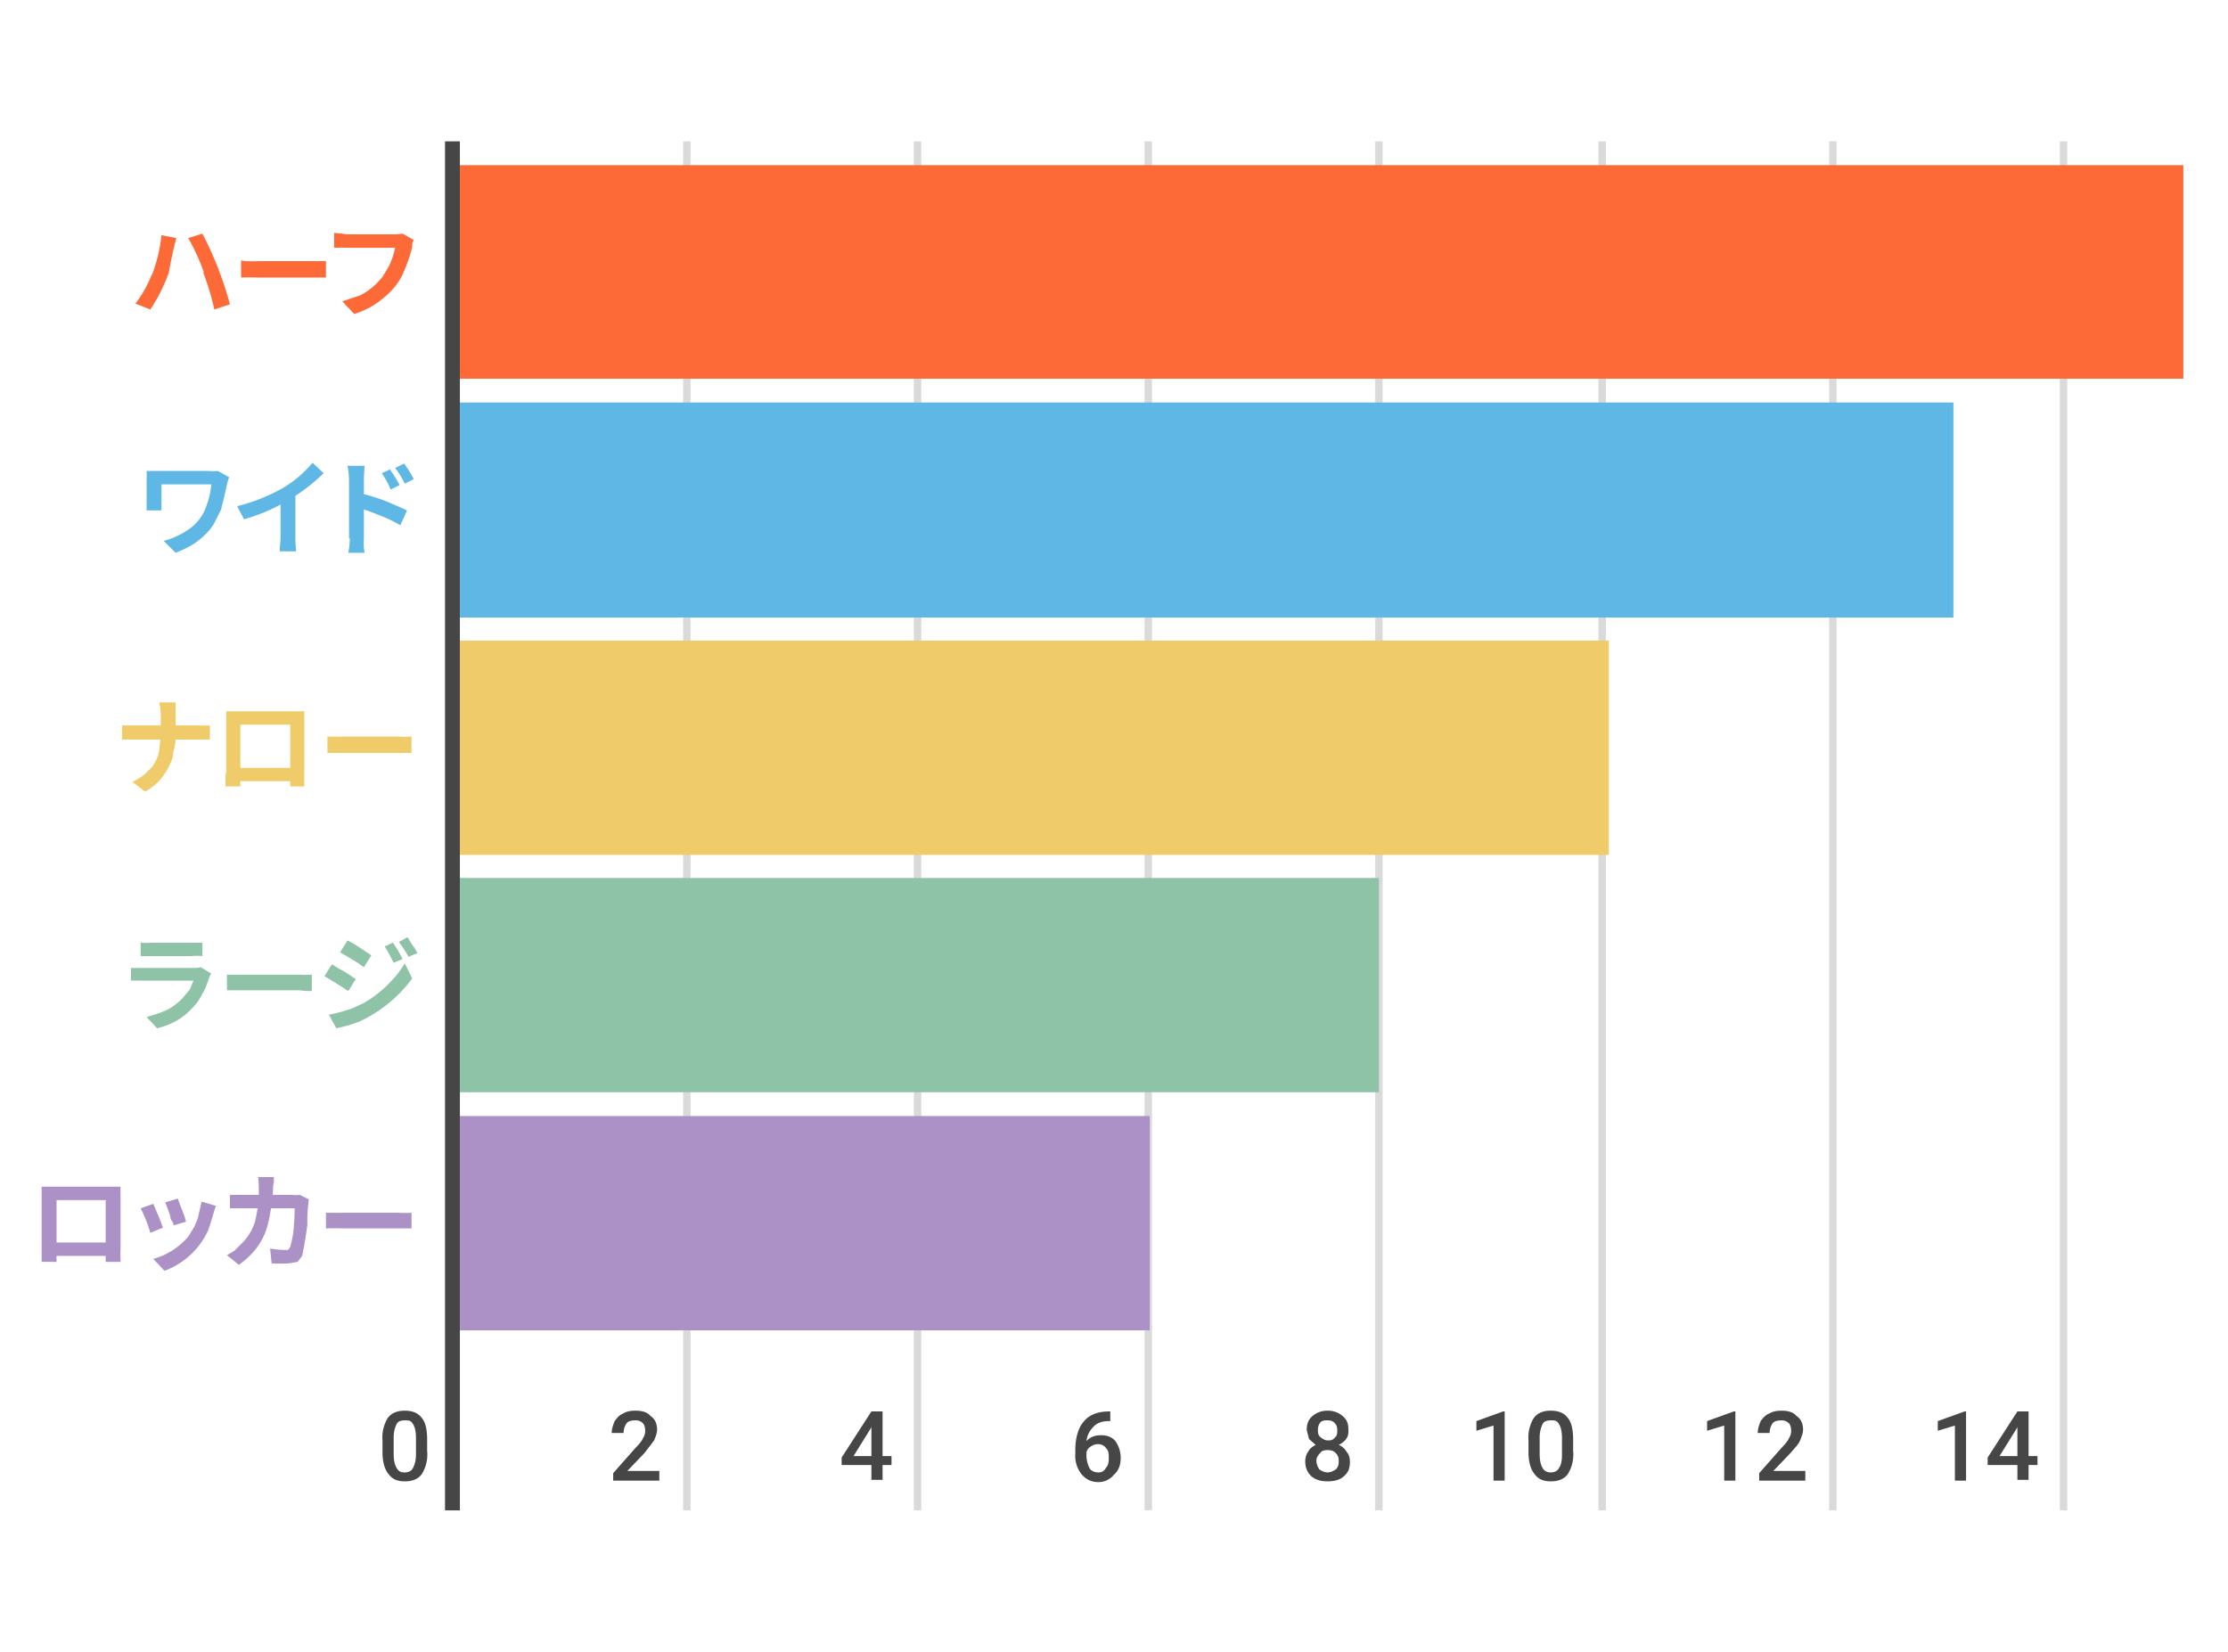
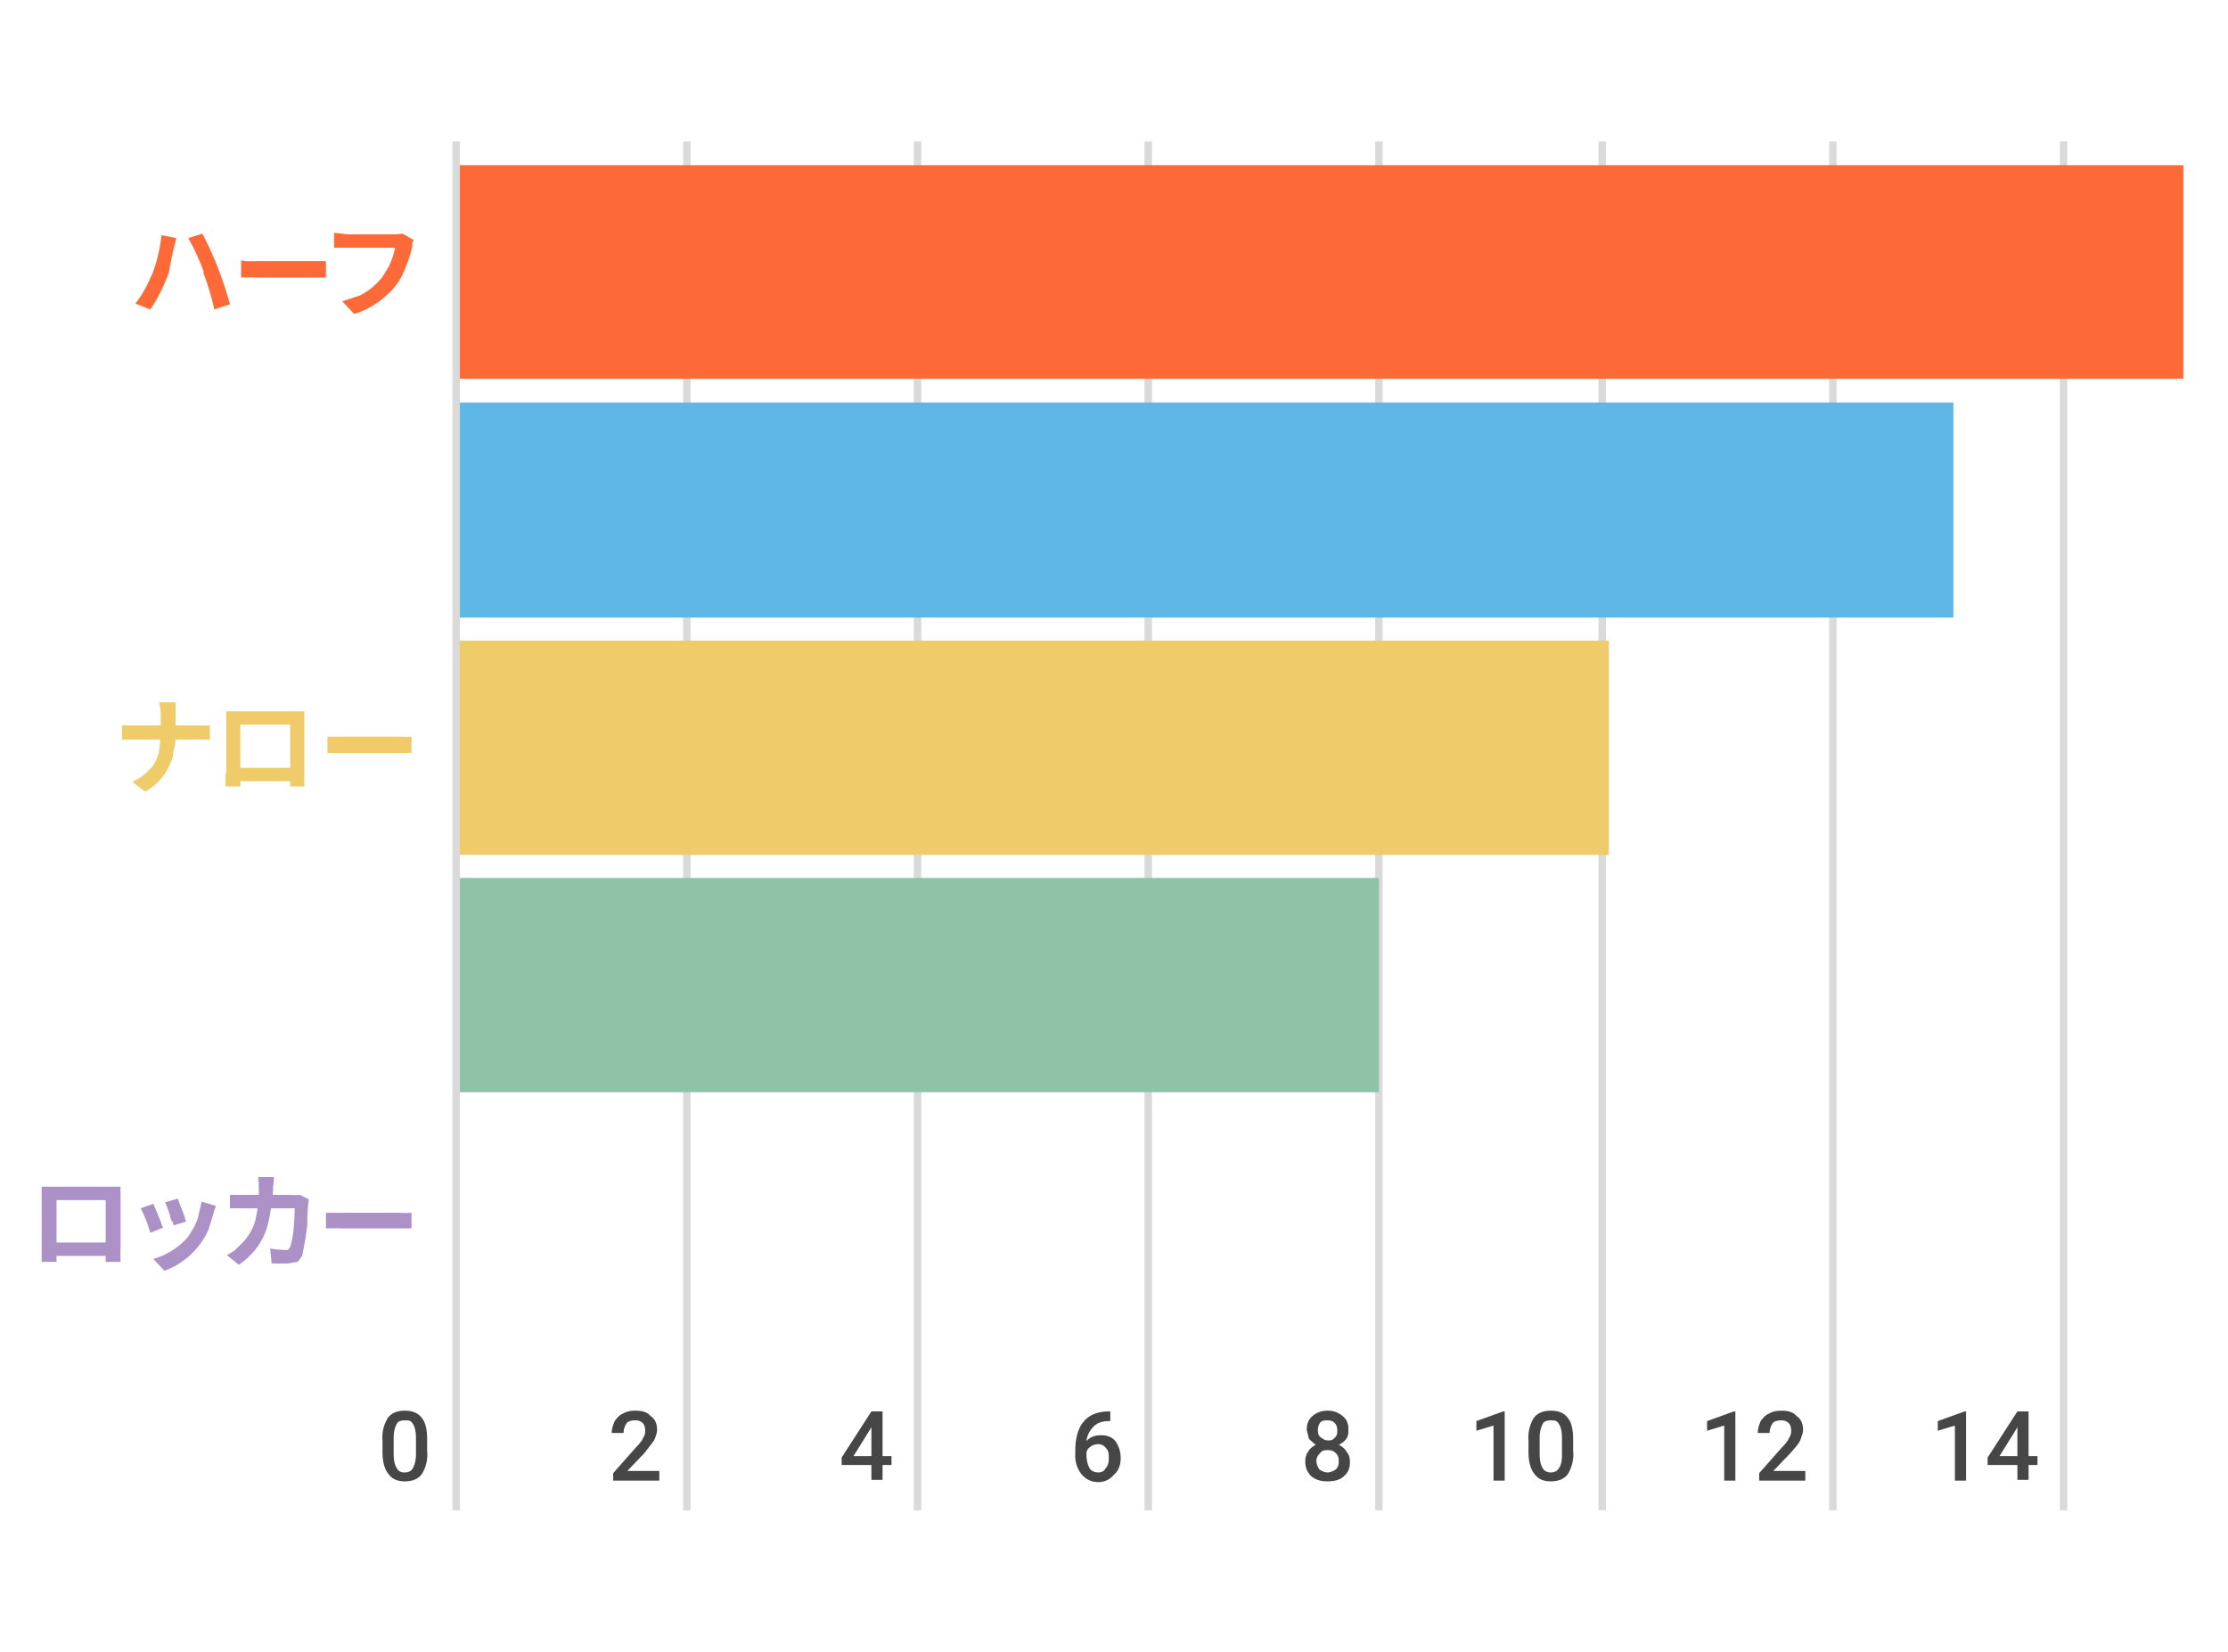
<svg xmlns="http://www.w3.org/2000/svg" xml:space="preserve" width="299.4" height="222">
  <path fill="#464646" fill-opacity=".2" d="M60.8 19h1v184h-1zM91.8 19h1v184h-1zM122.8 19h1v184h-1zM153.8 19h1v184h-1zM184.8 19h1v184h-1zM214.8 19h1v184h-1zM245.8 19h1v184h-1zM276.8 19h1v184h-1z" />
-   <path fill="#464646" d="M59.8 19h2v184h-2z" />
  <g fill="#FD6A37">
    <path d="M20.4 37a21 21 0 0 0 1.3-5.4l2 .4a46.4 46.4 0 0 0-1 4.6 22.7 22.7 0 0 1-2.5 5l-2-.8a16 16 0 0 0 2.2-3.9zm7-.4a29.4 29.4 0 0 0-2.1-4.6l1.9-.6a47.3 47.3 0 0 1 3.7 9.5l-2.1.7a34.1 34.1 0 0 0-1.5-5zM32.4 35l.6.1a32 32 0 0 0 1.7 0h9.1v2.2h-9.2a37 37 0 0 0-2.2 0V35zM55.6 32.2l-.2.5v.5a21.4 21.4 0 0 1-1.4 3.9 9 9 0 0 1-2.3 2.8 11 11 0 0 1-4.1 2.3L46 40.5l2.4-.8a9 9 0 0 0 3-2.5l.8-1.3a10.3 10.3 0 0 0 .9-2.6h-6.5a31.5 31.5 0 0 0-1.7 0v-2a17.6 17.6 0 0 1 1.7.2H53a7.8 7.8 0 0 0 1.1-.1l1.4.8z" />
  </g>
  <g fill="#5FB7E5">
-     <path d="m30.8 64.1-.1.3a7.6 7.6 0 0 0-.2.7 77.4 77.4 0 0 1-.8 3.4l-.9 1.8c-.5.9-1.3 1.7-2.2 2.4s-2 1.2-3 1.6L22 72.7a10.7 10.7 0 0 0 3.7-1.8 6.2 6.2 0 0 0 2-2.8 11.2 11.2 0 0 0 .7-3h-6.7v2.4a22.5 22.5 0 0 0 0 1.1h-2v-4.1a8.6 8.6 0 0 0 0-1.2H28a8.8 8.8 0 0 0 1.3 0l1.4.8zM32 68a24.5 24.5 0 0 0 6-2.4 15.4 15.4 0 0 0 4-3.4l1.5 1.4a25.5 25.5 0 0 1-10.7 6.2l-.9-1.7zm5.7-1.5 2-.5v6.3a16.3 16.3 0 0 0 .1 1.8h-2.2v-.4a23 23 0 0 0 .1-1.4v-5.8zM46.9 72.4v-8.1a12.5 12.5 0 0 0-.2-1.7H49a47.5 47.5 0 0 0-.1 1.7v8.1a11.2 11.2 0 0 0 0 1.3l.1.6h-2.2a9 9 0 0 0 .2-2zm1.5-6.1a24.1 24.1 0 0 1 3.3 1 73.4 73.4 0 0 1 3 1.3l-.9 2a17.5 17.5 0 0 0-2.7-1.3 37.2 37.2 0 0 0-2.7-1v-2zm4-3.2a16.5 16.5 0 0 1 1.3 2.1l-1.2.6a11 11 0 0 0-1.2-2.2l1.1-.5zm1.9-.8a14.4 14.4 0 0 1 1.3 2.1l-1.2.6a12.5 12.5 0 0 0-1.3-2.1l1.2-.6z" />
-   </g>
+     </g>
  <g fill="#F0CB69">
    <path d="M16.4 97.5a212.7 212.7 0 0 0 1.6 0h8.7a14.7 14.7 0 0 0 1.5 0v1.9a40.6 40.6 0 0 0-1.5 0H16.4v-2zm5.2-1.5a9.8 9.8 0 0 0-.2-1.6h2.2V99c0 .7-.1 1.4-.3 2 0 .8-.3 1.4-.6 2a7.4 7.4 0 0 1-3.2 3.4l-1.7-1.3c.7-.4 1.3-.7 1.8-1.2s1-.9 1.2-1.4c.3-.5.5-1.1.6-1.7l.2-1.9V96zM30.4 95.6a53.7 53.7 0 0 0 1.5 0h7.7a26.3 26.3 0 0 0 1.3 0 26.8 26.8 0 0 0 0 1.3V103.8a22.2 22.2 0 0 0 0 1.7v.2H39V97.4h-6.7V104.4a23.8 23.8 0 0 0 0 1v.3h-2v-1.4l.1-.5v-8.2zm9.3 7.6v1.8h-8.4v-1.8h8.4zM43.9 99a68.5 68.5 0 0 0 2.2 0h7.5a11.7 11.7 0 0 0 1.7 0v2.2a235.3 235.3 0 0 1-1.7 0H44V99z" />
  </g>
  <g fill="#8EC3A7">
-     <path d="M28.4 130.8a6.6 6.6 0 0 0-.3.6c-.2.6-.4 1.3-.8 2s-.7 1.3-1.2 1.8c-.7.8-1.5 1.5-2.4 2s-1.7.8-2.6 1l-1.4-1.5c1-.3 2-.6 2.8-1 .8-.4 1.5-1 2-1.5l1-1.2.5-1.2h-6.8a27.5 27.5 0 0 0-1.6 0v-1.7H26a4.1 4.1 0 0 0 1-.1l1.3.8zm-9.5-4.1a7 7 0 0 0 1.4 0h5.4a26.4 26.4 0 0 0 1.5 0v1.8a8.5 8.5 0 0 0-1.5 0h-6.8v-1.8zM30.5 131h.6a28 28 0 0 0 1.6 0h7.5a12.2 12.2 0 0 0 1.7 0v2.2h-.7l-1-.1h-9.7V131zM44.6 129.6l.8.5.9.5a33.7 33.7 0 0 1 1.5 1l-1 1.6a71.5 71.5 0 0 0-3.2-2l1-1.6zm-.5 6.8a21.3 21.3 0 0 0 3.3-.9l1.5-.7a15.8 15.8 0 0 0 4-3.3c.6-.6 1-1.3 1.5-2l1 2a18.5 18.5 0 0 1-7.1 5.8 18.6 18.6 0 0 1-3.1.9l-1-1.8zm2.6-10a13.5 13.5 0 0 1 1.7 1l.9.6.6.4-1 1.6-.7-.5a61.4 61.4 0 0 0-2.5-1.5l1-1.6zm6.1.3a18.1 18.1 0 0 1 1.3 2.2l-1.2.5a30.6 30.6 0 0 0-1.2-2.2l1.1-.5zm2-.7.4.7.5.7.4.7-1.2.5a17.2 17.2 0 0 0-1.3-2l1.1-.6z" />
-   </g>
+     </g>
  <g fill="#AB91C5">
    <path d="M5.6 159.5h10.6a26.6 26.6 0 0 0 0 1.3V167.7a22.4 22.4 0 0 0 0 1.7v.2h-2v-8.3H7.6V168.3a23.8 23.8 0 0 0 0 1.1v.2H5.6V159.5zM15 167v1.8H6.6V167H15zM20.6 161.8l.3.7a49.7 49.7 0 0 1 1 2.5l-1.7.7a18 18 0 0 0-1.3-3.3l1.7-.6zm8.4.3-.2.6a61.3 61.3 0 0 1-.8 2.6 10.4 10.4 0 0 1-5.9 5.5l-1.5-1.6a9.5 9.5 0 0 0 4.7-3l.8-1.3c.2-.5.5-1 .6-1.7l.4-1.7 2 .6zm-5.1-1 .2.6.4 1 .3.8.2.7-1.7.5c0-.1 0-.4-.2-.6s-.2-.6-.3-.9a35.4 35.4 0 0 0-.6-1.6l1.7-.5zM36.8 158.2v.6l-.1.6c0 1.4-.2 2.6-.4 3.7s-.4 2-.8 2.9a9 9 0 0 1-1.4 2.2 11 11 0 0 1-2 1.8l-1.6-1.3 1-.6.8-.8a7.1 7.1 0 0 0 2-3.2l.4-2.1a21.1 21.1 0 0 0 0-3.8h2zm4.7 3a22 22 0 0 0-.2 3.4 47 47 0 0 1-.7 4.2l-.6.8-1.2.2a23 23 0 0 1-2.3 0l-.2-2a11.9 11.9 0 0 0 2 .2h.4l.3-.4.2-.8a12.4 12.4 0 0 0 .3-2.2 27.3 27.3 0 0 0 .1-2.2h-6.8a60.7 60.7 0 0 0-1.9 0v-1.8h8.4a5.8 5.8 0 0 0 1 0l1.2.6zM43.9 163h.6a32 32 0 0 0 1.6 0h7.5a12.2 12.2 0 0 0 1.7 0v2.1H46a37 37 0 0 0-2.2 0V163z" />
  </g>
  <path fill="#464646" d="M57.4 195a5 5 0 0 1-.7 3.1c-.5.7-1.3 1-2.3 1-1 0-1.7-.3-2.2-1-.5-.6-.8-1.6-.8-2.9v-1.6a5 5 0 0 1 .7-3c.5-.7 1.3-1 2.3-1 1 0 1.8.3 2.3 1 .5.6.7 1.6.7 2.9v1.6zm-1.5-1.6c0-.9-.1-1.5-.4-2s-.6-.5-1-.5c-.6 0-1 .1-1.2.5s-.4 1-.4 1.8v2.1c0 .9.1 1.5.4 2s.6.6 1.1.6c.5 0 .9-.2 1.1-.6s.4-1 .4-1.8v-2.1zM88.6 199h-6.2v-1l3-3.4c.5-.5.9-1 1-1.3.2-.3.3-.6.3-1s-.1-.8-.3-1c-.3-.3-.6-.4-1-.4-.5 0-1 .1-1.2.4s-.4.7-.4 1.3h-1.6c0-.6.2-1.1.4-1.6.3-.4.6-.8 1.1-1 .5-.3 1-.4 1.7-.4.9 0 1.6.2 2 .7.6.4.9 1 .9 1.9 0 .4-.2.9-.4 1.4l-1.3 1.7-2.3 2.4h4.3v1.3zM118.6 195.7h1.2v1.2h-1.2v2h-1.5v-2h-4v-1l4-6.2h1.5v6zm-4 0h2.5v-3.9l-.1.2-2.3 3.7zM149.2 189.7v1.3h-.2c-.8 0-1.5.2-2 .7s-.9 1.1-1 2c.5-.6 1.2-.8 2-.8.7 0 1.4.2 1.9.8.4.6.7 1.3.7 2.3 0 .9-.3 1.7-.9 2.2-.5.6-1.2 1-2.1 1-1 0-1.7-.4-2.3-1.1a4 4 0 0 1-.8-2.7v-.5c0-1.6.4-3 1.1-3.8.8-1 2-1.4 3.5-1.4h.1zm-1.6 4.4c-.4 0-.7.1-1 .3-.3.2-.5.4-.6.8v.4c0 .7.2 1.3.4 1.7s.7.6 1.2.6.8-.2 1-.6c.3-.3.4-.7.4-1.3s0-1-.4-1.4c-.2-.3-.6-.5-1-.5zM181.2 192.2c0 .4 0 .8-.3 1.2-.2.3-.6.6-1 .8.5.2.9.6 1.1 1 .3.3.4.8.4 1.3 0 .8-.2 1.4-.8 1.9-.5.5-1.3.7-2.2.7-.9 0-1.6-.2-2.2-.7-.5-.5-.8-1.1-.8-2 0-.4.1-.9.4-1.3.2-.4.6-.7 1-.9l-.9-.8-.3-1.2c0-.8.2-1.4.8-1.9a3 3 0 0 1 2-.7 3 3 0 0 1 2 .7c.6.5.8 1 .8 1.9zm-1.3 4.2c0-.5-.1-.8-.4-1.1-.3-.3-.6-.4-1.1-.4s-.8.1-1 .4c-.3.3-.5.6-.5 1 0 .5.2.9.4 1.2.3.2.7.4 1.1.4s.8-.2 1.1-.4c.3-.3.4-.6.4-1.1zm-.2-4.2c0-.4-.1-.7-.4-1-.2-.2-.5-.3-.9-.3s-.7 0-1 .3c-.2.3-.3.6-.3 1 0 .5.1.8.4 1s.5.4 1 .4.6-.1.9-.4.3-.5.3-1z" />
  <g fill="#464646">
    <path d="M202.2 199h-1.5v-7.4l-2.3.7V191l3.6-1.3h.2v9.3zM211.4 195a5 5 0 0 1-.7 3.1c-.5.7-1.3 1-2.3 1-1 0-1.7-.3-2.2-1-.5-.6-.8-1.6-.8-2.9v-1.6a5 5 0 0 1 .7-3c.5-.7 1.3-1 2.3-1 1 0 1.8.3 2.3 1 .5.6.7 1.6.7 2.9v1.6zm-1.5-1.6c0-.9-.1-1.5-.4-2s-.6-.5-1-.5c-.6 0-1 .1-1.2.5-.2.4-.4 1-.4 1.8v2.1c0 .9.1 1.5.4 2 .2.4.6.6 1.1.6.5 0 .9-.2 1.1-.6.3-.4.4-1 .4-1.8v-2.1z" />
  </g>
  <g fill="#464646">
    <path d="M233.2 199h-1.5v-7.4l-2.3.7V191l3.6-1.3h.2v9.3zM242.6 199h-6.2v-1l3-3.4c.5-.5.9-1 1-1.3.2-.3.3-.6.3-1s-.1-.8-.3-1c-.3-.3-.6-.4-1-.4-.5 0-1 .1-1.2.4s-.4.7-.4 1.3h-1.6c0-.6.2-1.1.4-1.6.3-.4.6-.8 1.1-1 .5-.3 1-.4 1.7-.4.9 0 1.6.2 2 .7.6.4.9 1 .9 1.9 0 .4-.2.9-.4 1.4s-.7 1-1.3 1.7l-2.3 2.4h4.3v1.3z" />
  </g>
  <g fill="#464646">
    <path d="M264.2 199h-1.5v-7.4l-2.3.7V191l3.6-1.3h.2v9.3zM272.6 195.7h1.2v1.2h-1.2v2h-1.5v-2h-4v-1l4-6.2h1.5v6zm-4 0h2.5v-3.9l-.1.2-2.3 3.7z" />
  </g>
  <path fill="#FD6A37" d="M61.8 22.2h231.6v28.7H61.8V22.2z" />
  <path fill="#5FB7E5" d="M61.8 54.1h200.7V83H61.8V54.1z" />
  <path fill="#F0CB69" d="M61.8 86.1h154.4v28.8H61.8V86z" />
  <path fill="#8EC3A7" d="M61.8 118h123.5v28.8H61.8v-28.7z" />
-   <path fill="#AB91C5" d="M61.8 150h92.7v28.8H61.8V150z" />
</svg>